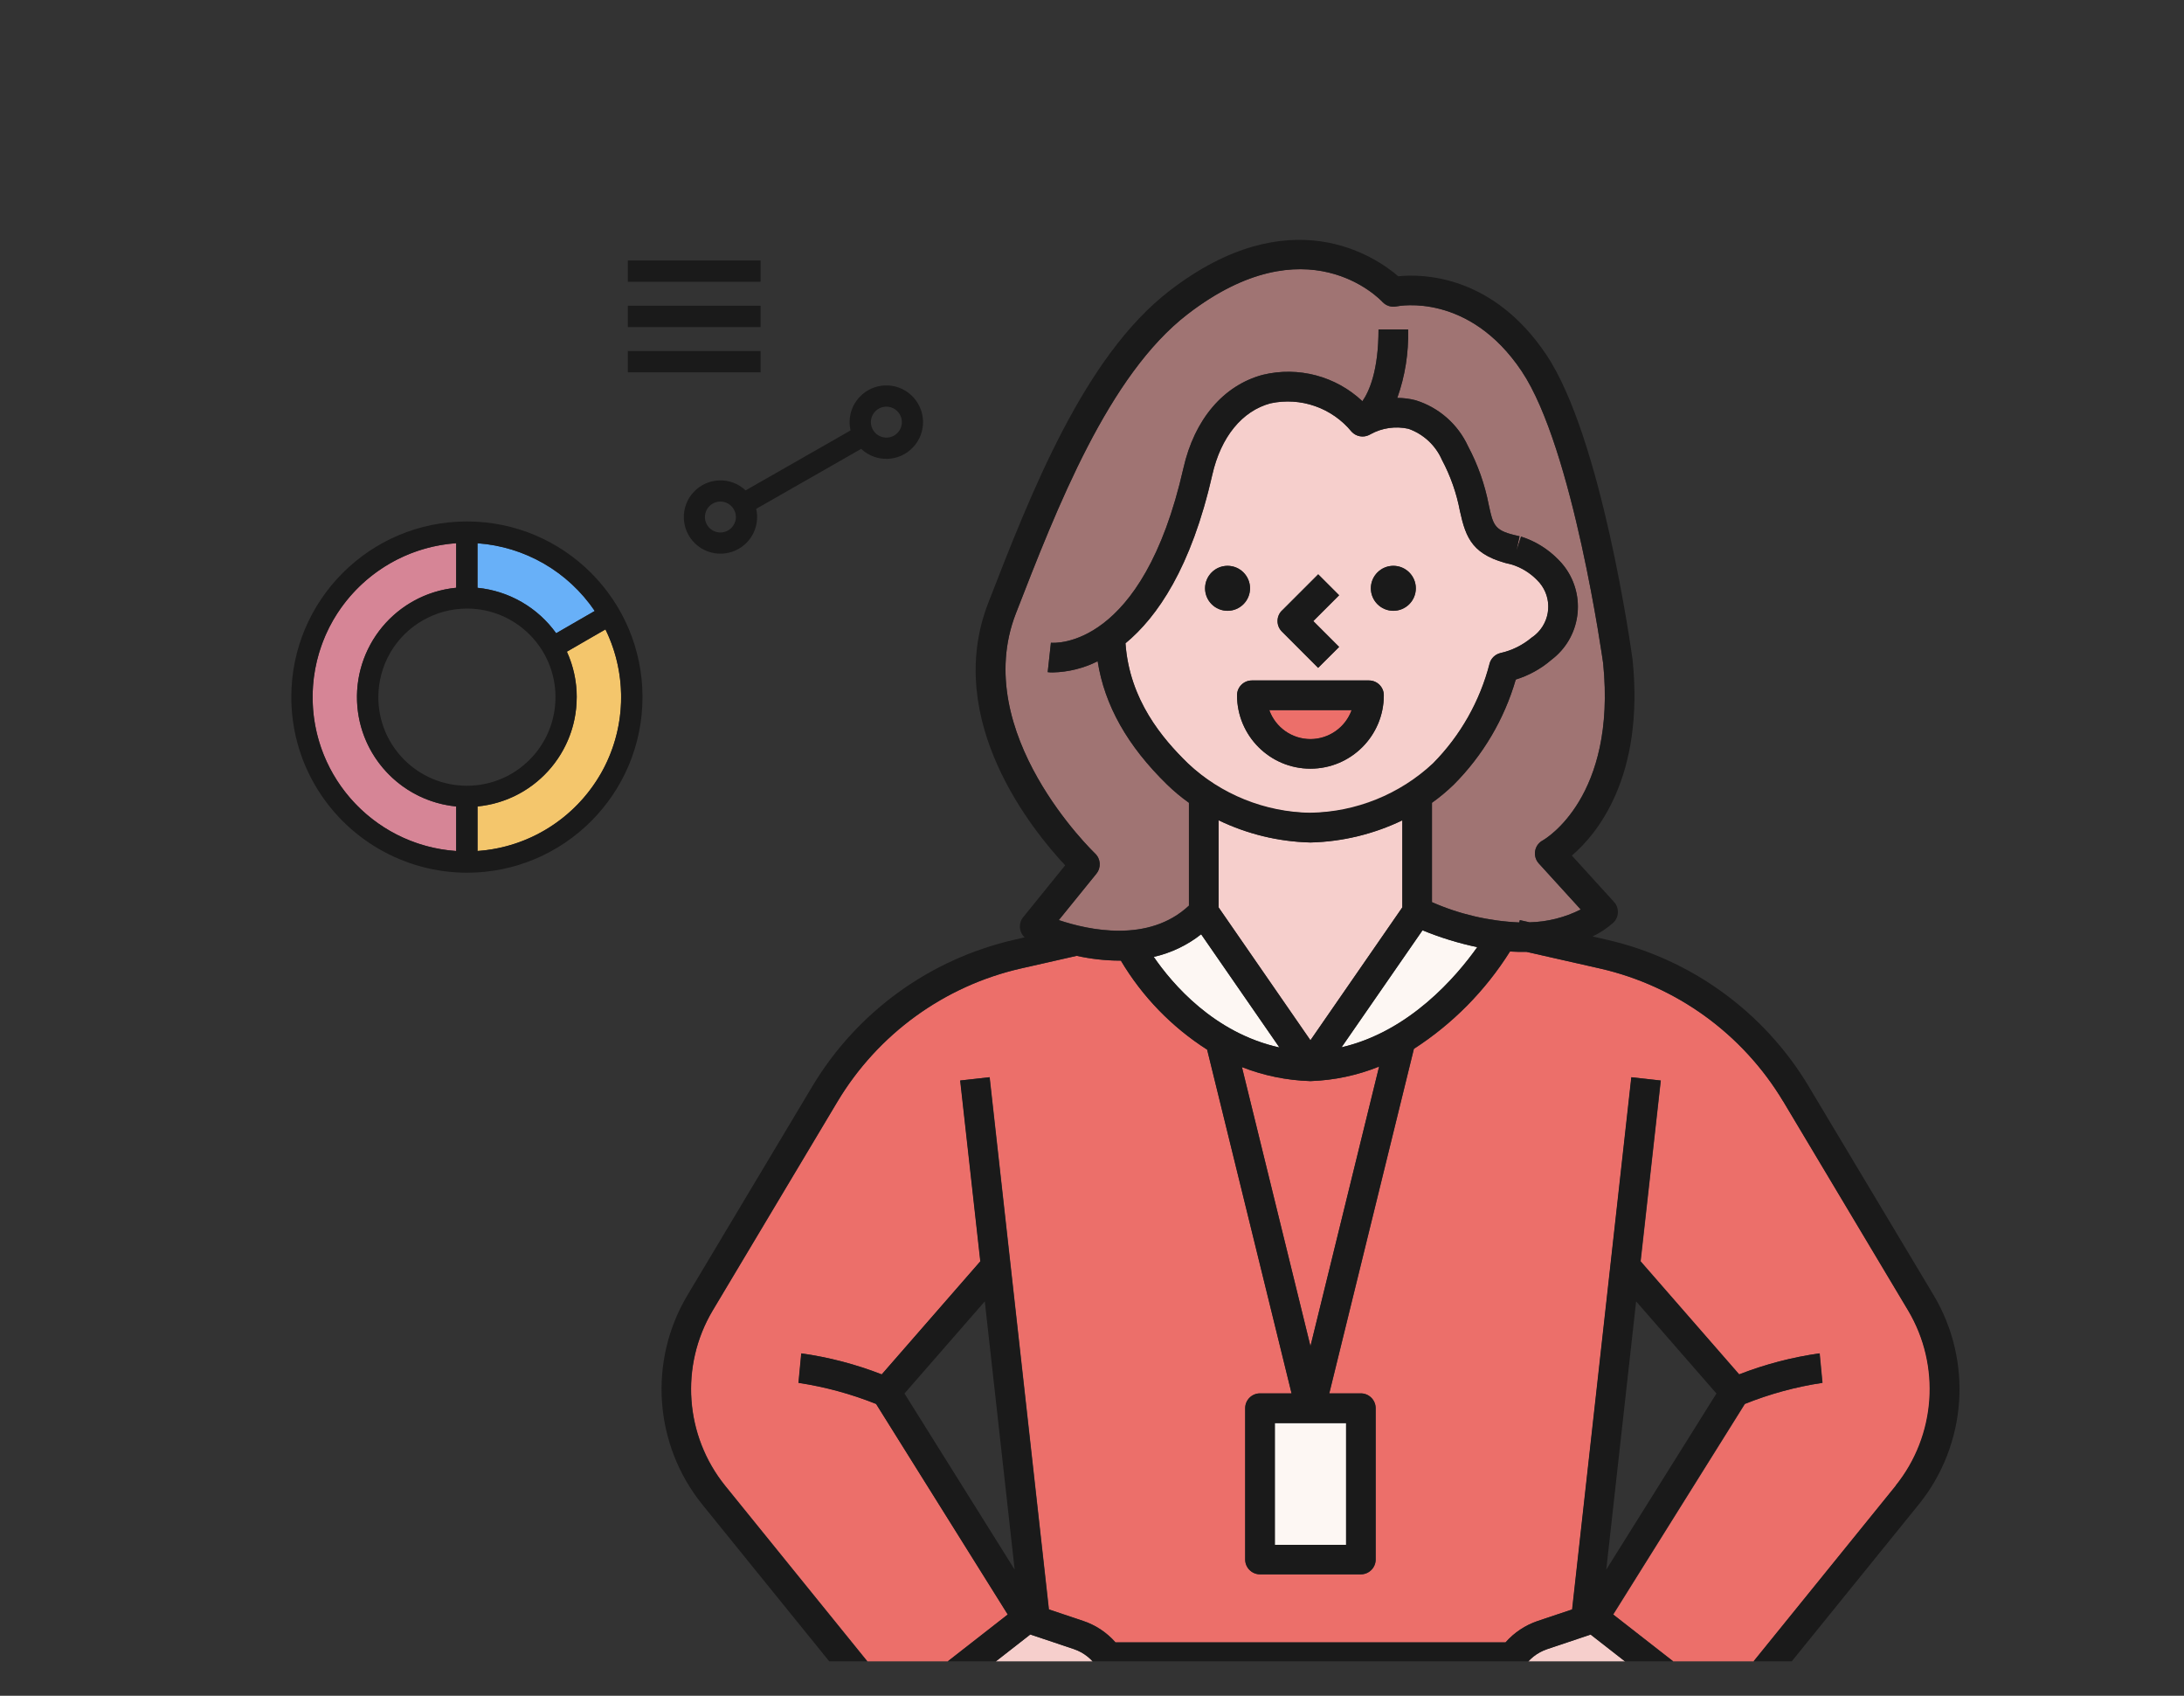
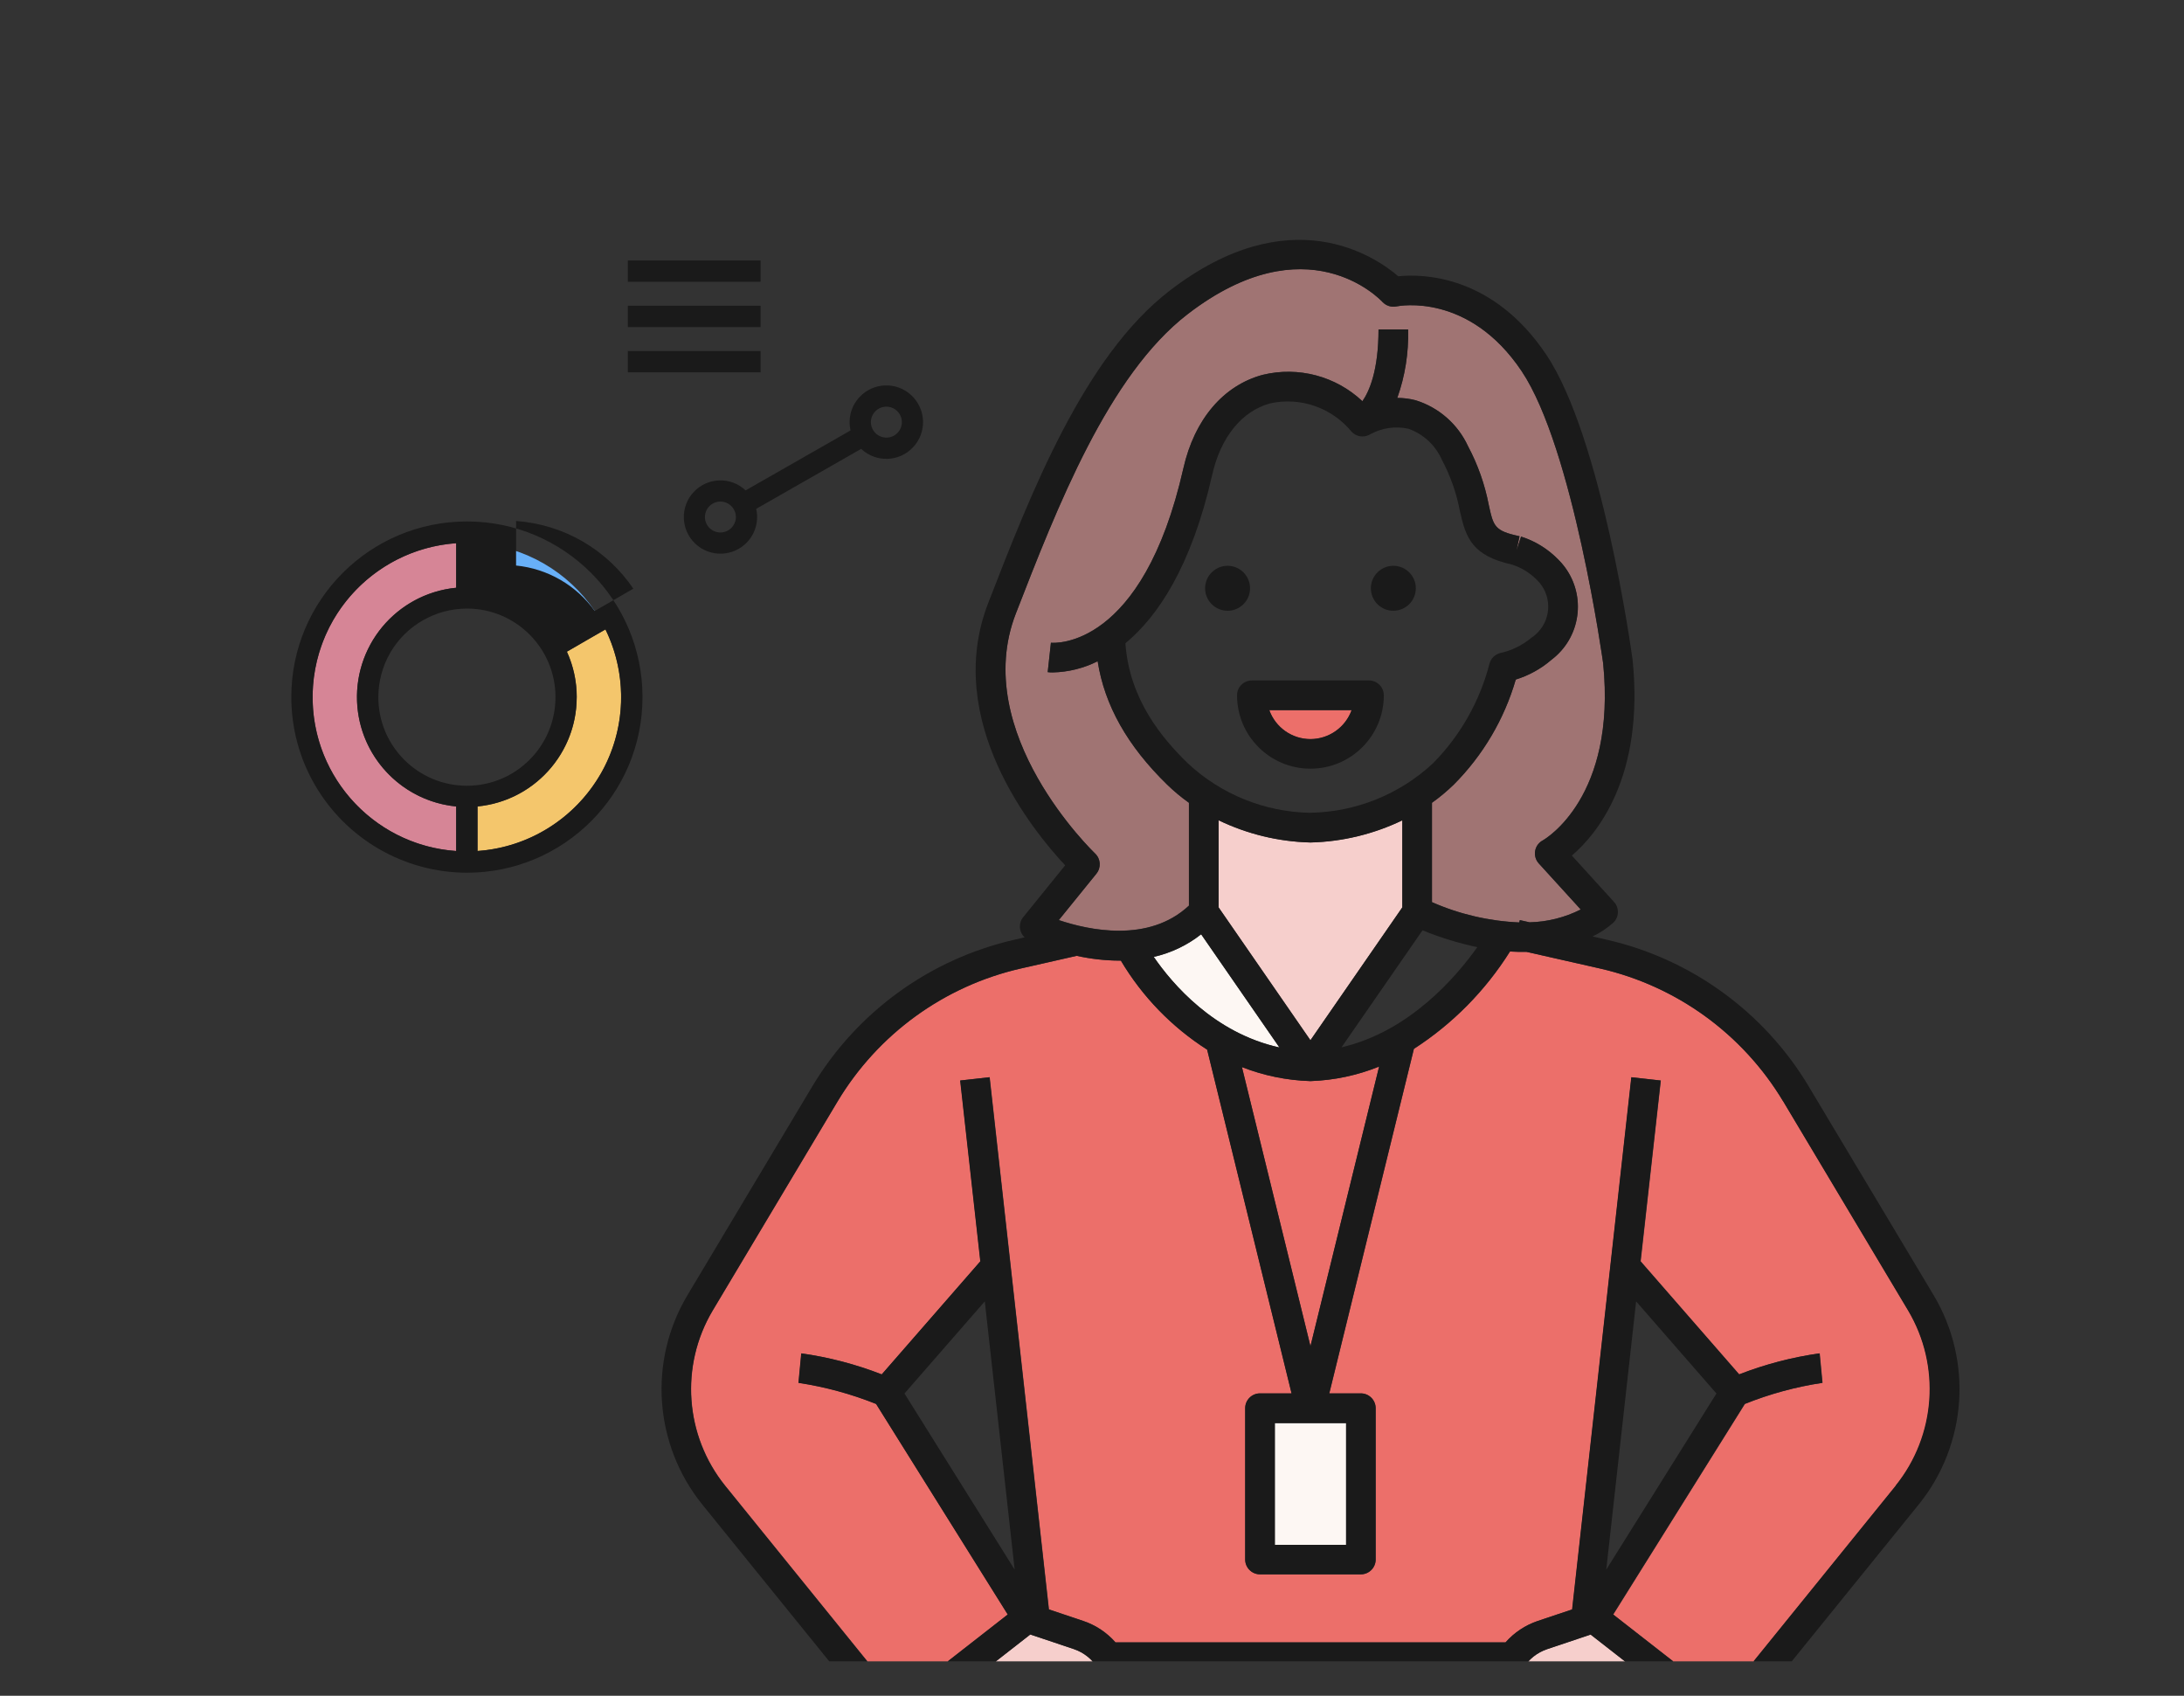
<svg xmlns="http://www.w3.org/2000/svg" id="b" data-name="レイヤー 2" width="318.71" height="247.41" viewBox="0 0 318.71 247.41">
  <rect x="0" y="0" width="318.71" height="247.41" fill="#333333" stroke="none" />
  <defs>
    <style>
      .ai {
        fill: #d68596;
      }

      .ai, .aj, .ak, .al, .am, .an, .ao, .ap, .aq, .ar {
        stroke-width: 0px;
      }

      .aj {
        fill: #1a1a1a;
      }

      .as {
        clip-path: url(#p);
      }

      .ak {
        fill: #fdf7f3;
      }

      .al {
        fill: #ec6f6a;
      }

      .am {
        fill: none;
      }

      .at {
        clip-path: url(#o);
      }

      .au {
        clip-path: url(#n);
      }

      .an {
        fill: #68b0f8;
      }

      .ao {
        fill: #f6cfcc;
      }

      .ap {
        fill: #f4c66c;
      }

      .aq {
        fill: #a07473;
      }

      .ar {
        fill: #f3ba7d;
      }
    </style>
    <clipPath id="n">
      <rect class="am" width="318.71" height="247.41" />
    </clipPath>
    <clipPath id="o">
      <rect class="am" x="8.75" y="5.88" width="361.55" height="236.51" />
    </clipPath>
    <clipPath id="p">
      <rect class="am" x="-19.73" y="5.88" width="425.34" height="473.02" />
    </clipPath>
  </defs>
  <g id="c" data-name="レイヤー 1">
    <g>
      <g id="d" data-name="グループ 5684">
        <g id="e" data-name="グループ 5682">
          <path id="f" data-name="パス 22555" class="ai" d="M54.24,109.73c-4.43-7.67-1.8-17.47,5.87-21.9,1.98-1.14,4.18-1.85,6.46-2.07v-6.5c-12.4.86-21.76,11.62-20.89,24.02.78,11.2,9.69,20.11,20.89,20.89v-6.5c-5.15-.51-9.73-3.47-12.33-7.94" />
          <path id="g" data-name="パス 22556" class="ap" d="M84.16,101.71c0,8.25-6.26,15.15-14.47,15.95v6.5c12.4-.86,21.76-11.6,20.9-24-.2-2.9-.96-5.73-2.23-8.33l-2.26,1.3-3.37,1.95c.95,2.08,1.44,4.34,1.44,6.63" />
          <path id="h" data-name="パス 22557" class="an" d="M81.16,92.39l3.34-1.93,2.29-1.32c-3.89-5.74-10.19-9.39-17.11-9.88v6.5c4.6.46,8.79,2.88,11.48,6.63" />
-           <path id="i" data-name="パス 22563" class="aj" d="M68.13,127.33c14.15,0,25.63-11.47,25.63-25.62,0-14.15-11.47-25.63-25.62-25.63-14.15,0-25.63,11.47-25.63,25.62,0,4.5,1.18,8.93,3.44,12.82,4.59,7.91,13.04,12.79,22.18,12.81M68.13,88.79c7.14,0,12.93,5.78,12.93,12.92,0,7.14-5.78,12.93-12.92,12.93-7.14,0-12.93-5.78-12.93-12.92,0-2.27.6-4.5,1.73-6.47,2.31-3.99,6.58-6.45,11.19-6.46M87.62,112.96c-3.76,6.47-10.47,10.67-17.94,11.2v-6.5c8.81-.86,15.26-8.69,14.4-17.5-.17-1.76-.63-3.47-1.36-5.08l3.37-1.95,2.26-1.3c3.29,6.73,3.02,14.65-.73,21.14M86.79,89.14l-2.29,1.32-3.34,1.93c-2.7-3.76-6.88-6.17-11.48-6.63v-6.5c6.92.5,13.23,4.14,17.11,9.88M48.63,90.46c3.76-6.48,10.48-10.67,17.94-11.21v6.5c-8.81.86-15.26,8.7-14.4,17.51.74,7.62,6.78,13.66,14.4,14.4v6.5c-12.4-.86-21.76-11.6-20.9-24,.24-3.42,1.25-6.74,2.96-9.71" />
+           <path id="i" data-name="パス 22563" class="aj" d="M68.13,127.33c14.15,0,25.63-11.47,25.63-25.62,0-14.15-11.47-25.63-25.62-25.63-14.15,0-25.63,11.47-25.63,25.62,0,4.5,1.18,8.93,3.44,12.82,4.59,7.91,13.04,12.79,22.18,12.81M68.13,88.79c7.14,0,12.93,5.78,12.93,12.92,0,7.14-5.78,12.93-12.92,12.93-7.14,0-12.93-5.78-12.93-12.92,0-2.27.6-4.5,1.73-6.47,2.31-3.99,6.58-6.45,11.19-6.46M87.62,112.96c-3.76,6.47-10.47,10.67-17.94,11.2v-6.5c8.81-.86,15.26-8.69,14.4-17.5-.17-1.76-.63-3.47-1.36-5.08l3.37-1.95,2.26-1.3c3.29,6.73,3.02,14.65-.73,21.14M86.79,89.14c-2.7-3.76-6.88-6.17-11.48-6.63v-6.5c6.92.5,13.23,4.14,17.11,9.88M48.63,90.46c3.76-6.48,10.48-10.67,17.94-11.21v6.5c-8.81.86-15.26,8.7-14.4,17.51.74,7.62,6.78,13.66,14.4,14.4v6.5c-12.4-.86-21.76-11.6-20.9-24,.24-3.42,1.25-6.74,2.96-9.71" />
          <rect id="j" data-name="長方形 718" class="aj" x="91.62" y="38" width="19.37" height="3.11" />
          <rect id="k" data-name="長方形 719" class="aj" x="91.62" y="44.61" width="19.37" height="3.11" />
          <rect id="l" data-name="長方形 720" class="aj" x="91.62" y="51.21" width="19.37" height="3.11" />
          <path id="m" data-name="パス 22564" class="aj" d="M108.8,71.54c-2.15-2.02-5.53-1.92-7.56.23-2.02,2.15-1.92,5.53.23,7.56,2.15,2.02,5.53,1.92,7.56-.23,1.22-1.3,1.72-3.12,1.32-4.86l15.32-8.75c2.15,2.03,5.54,1.93,7.57-.23,2.03-2.15,1.93-5.54-.23-7.57-2.15-2.03-5.54-1.93-7.57.23-1.23,1.3-1.72,3.13-1.32,4.88l-15.32,8.75ZM107.3,76.03c-.33,1.2-1.57,1.91-2.77,1.58-1.2-.33-1.91-1.57-1.58-2.77.33-1.2,1.57-1.91,2.77-1.58.58.16,1.07.54,1.37,1.06.3.52.38,1.14.22,1.71M128.23,59.63c1.08-.62,2.46-.24,3.08.84s.24,2.46-.84,3.08c-1.08.62-2.46.24-3.08-.84-.62-1.07-.25-2.45.82-3.07,0,0,.01,0,.02-.01" />
        </g>
      </g>
      <g class="au">
        <g class="at">
          <g class="as">
            <g id="q" data-name="グループ 5796">
-               <path id="r" data-name="パス 22853" class="ak" d="M215.57,138.19c-2.73-.57-5.41-1.4-7.99-2.46l-11.81,17.07c9.93-2.3,16.78-10.36,19.8-14.61" />
              <path id="s" data-name="パス 22855" class="ao" d="M143.62,254.31c.72-.36,1.59-.28,2.23.22l2.96,2.23c3.81,2.88,9.23,2.12,12.11-1.69,2.14-2.84,2.33-6.7.47-9.73l-1.2-1.96c-.8-1.31-2.04-2.29-3.49-2.78l-6.35-2.13-13.02,10.16c1.31,3.66,2.83,5.05,3.94,5.57.74.36,1.59.4,2.36.11" />
-               <path id="t" data-name="パス 22858" class="ao" d="M217.39,96.8c.21-.75.81-1.33,1.56-1.51,1.69-.37,3.26-1.15,4.58-2.26,2.49-1.65,3.17-5.02,1.52-7.51-.22-.33-.48-.64-.77-.92-1-1.02-2.23-1.78-3.59-2.21-5.79-1.29-6.75-3.82-7.63-7.82-.49-2.61-1.38-5.12-2.62-7.46-.93-2.13-2.71-3.78-4.9-4.55-1.88-.42-3.84-.14-5.52.79-.09.06-.16.09-.21.12h0c-.86.42-1.89.23-2.55-.47-2.86-3.5-7.43-5.1-11.85-4.15-4.15,1.11-7.24,4.91-8.49,10.42-3.07,13.57-8.04,20.77-12.67,24.59.58,8.28,5.41,13.92,9.11,17.52,9.99,9.63,25.8,9.63,35.79,0,3.99-4.04,6.84-9.07,8.25-14.57M187.06,89.09l5.3-5.3,3.05,3.05-3.77,3.77,3.77,3.77-3.06,3.05-5.3-5.3c-.84-.84-.84-2.21,0-3.05M175.85,85.84c0-1.81,1.47-3.28,3.28-3.28s3.28,1.47,3.28,3.28-1.47,3.28-3.28,3.28h0c-1.81,0-3.28-1.47-3.28-3.28M191.23,112.15c-5.91,0-10.7-4.8-10.71-10.71,0-1.19.97-2.16,2.16-2.16h17.1c1.19,0,2.16.97,2.16,2.16h0c0,5.91-4.8,10.7-10.71,10.71M203.33,89.12c-1.81,0-3.28-1.47-3.28-3.28s1.47-3.28,3.28-3.28,3.28,1.47,3.28,3.28h0c0,1.81-1.47,3.28-3.28,3.28" />
              <path id="u" data-name="パス 22859" class="al" d="M191.24,107.84c2.69,0,5.1-1.69,6.01-4.23h-12.02c.91,2.53,3.32,4.23,6.01,4.23" />
              <path id="v" data-name="パス 22860" class="ak" d="M186.71,152.83l-11.42-16.52c-2.03,1.6-4.4,2.73-6.92,3.3,2.69,3.92,8.79,11.11,18.35,13.22" />
              <path id="w" data-name="パス 22861" class="al" d="M201.26,155.61c-3.17,1.28-6.53,2-9.95,2.12h0s-.05,0-.07,0-.05,0-.07,0h0c-3.4-.11-6.76-.8-9.93-2.04l10,40.72,10.02-40.8Z" />
              <path id="x" data-name="パス 22862" class="ao" d="M191.18,122.91c-4.63-.12-9.18-1.23-13.36-3.24v12.71l13.41,19.39,13.41-19.39v-12.71c-4.17,2.01-8.72,3.12-13.36,3.24h-.12" />
              <rect id="y" data-name="長方形 788" class="ak" x="186.03" y="207.63" width="10.4" height="17.76" />
              <path id="z" data-name="パス 22863" class="aq" d="M173.5,132.13v-15.01c-1.12-.8-2.19-1.69-3.18-2.65-5.79-5.64-9.13-11.56-10.14-18-2.03,1.02-4.27,1.58-6.54,1.63-.25,0-.5,0-.75-.04l.47-4.29c.54.05,13.36.9,19.33-25.45,1.61-7.13,5.84-12.1,11.58-13.64,5.19-1.25,10.66.19,14.54,3.85,1-1.43,2.35-4.47,2.35-10.47h4.32c.09,3.4-.44,6.78-1.58,9.99.91,0,1.82.12,2.7.35,3.37,1.05,6.14,3.48,7.62,6.69,1.44,2.69,2.46,5.58,3.03,8.58.69,3.12.83,3.78,4.49,4.56l-.45,2.11.67-2.06c2.05.65,3.9,1.8,5.41,3.33,3.81,3.77,3.85,9.91.08,13.72-.33.34-.69.65-1.07.94-1.51,1.31-3.28,2.28-5.19,2.87-1.68,5.79-4.8,11.06-9.05,15.33-.99.96-2.05,1.85-3.18,2.65v14.5c4.03,1.77,8.35,2.77,12.74,2.96l.08-.34,1.43.32c2.59-.06,5.14-.7,7.46-1.87l-6.12-6.72c-.8-.88-.74-2.25.14-3.05.13-.12.27-.22.42-.3.43-.24,10.8-6.35,8.83-25.87-.03-.24-4.37-31.37-11.89-42.6-7.68-11.47-17.85-9.54-18.28-9.45-.75.15-1.52-.1-2.04-.66-.44-.47-11.08-11.55-28.41,1.78-11.57,8.9-19.06,28.19-25.08,43.68-6.77,17.44,11.38,34.85,11.56,35.02.82.78.91,2.05.2,2.93l-5.49,6.78c4.33,1.46,13.12,3.39,18.99-2.11" />
              <path id="aa" data-name="パス 22864" class="al" d="M260.22,160.68c-5.9-9.83-15.55-16.82-26.72-19.37l-10.73-2.43c-.77.02-1.57,0-2.41-.05-3.58,5.7-8.36,10.55-14.02,14.2l-12.35,50.27h4.61c1.19,0,2.16.97,2.16,2.16h0v22.08c0,1.19-.97,2.16-2.16,2.16h-14.72c-1.19,0-2.16-.97-2.16-2.16h0v-22.08c0-1.19.97-2.16,2.16-2.16h4.61l-12.32-50.15c-5.15-3.29-9.46-7.73-12.59-12.99h-.21c-2.1-.01-4.19-.25-6.24-.7l-8.16,1.85c-11.17,2.55-20.82,9.55-26.72,19.37l-18.24,30.53c-4.79,8.06-4.06,18.25,1.82,25.55l25.3,31.24,15.95-12.45-19.21-30.72c-3.64-1.46-7.45-2.5-11.33-3.08l.41-4.3c4.02.57,7.96,1.6,11.74,3.07l14.39-16.5-2.94-26.38,4.29-.48,8.65,77.65,5.01,1.68c1.82.61,3.44,1.69,4.71,3.13h56.92c1.26-1.44,2.89-2.52,4.71-3.13l5.01-1.68,8.64-77.64,4.29.48-2.94,26.38,14.39,16.5c3.78-1.48,7.72-2.51,11.74-3.07l.41,4.3c-3.88.58-7.69,1.62-11.33,3.08l-19.21,30.72,15.95,12.45,25.3-31.24c5.88-7.3,6.61-17.49,1.82-25.55l-18.25-30.54Z" />
              <path id="ab" data-name="パス 22865" class="ao" d="M225.77,240.61c-1.45.49-2.69,1.47-3.49,2.78l-1.2,1.96c-2.5,4.07-1.22,9.4,2.85,11.89,3.03,1.86,6.89,1.67,9.73-.47l2.96-2.23c.66-.5,1.54-.58,2.28-.21.76.27,1.59.22,2.32-.13,1.1-.51,2.63-1.91,3.94-5.57l-13.02-10.16-6.36,2.13Z" />
              <path id="ac" data-name="パス 22866" class="ar" d="M236.82,259.8l-.55.42c-5.72,4.31-13.85,3.18-18.16-2.54-1.02-1.35-1.77-2.89-2.2-4.53-.81-3.08-.45-6.35,1.01-9.18h-51.37c3.26,6.37.75,14.18-5.63,17.45-4.42,2.27-9.76,1.8-13.72-1.19l-.55-.42c-1.87,6.03-2.9,12.29-3.05,18.6l-2.19,89.98h101.65l-2.19-89.98c-.15-6.31-1.18-12.57-3.05-18.6M211.47,299.04c-15.54-7.42-29.7-17.42-41.9-29.58l3.05-3.06c11.85,11.81,25.61,21.53,40.71,28.74l-1.86,3.89Z" />
-               <path id="ad" data-name="パス 22868" class="aj" d="M192.36,97.44l3.06-3.05-3.77-3.77,3.77-3.77-3.05-3.05-5.3,5.3c-.84.84-.84,2.21,0,3.05l5.29,5.3Z" />
              <path id="ae" data-name="パス 22869" class="aj" d="M182.42,85.83c0-1.81-1.47-3.28-3.28-3.28s-3.28,1.47-3.28,3.28,1.47,3.28,3.28,3.28h0c1.81,0,3.28-1.47,3.28-3.28" />
              <path id="af" data-name="パス 22870" class="aj" d="M203.33,82.55c-1.81,0-3.28,1.47-3.28,3.28s1.47,3.28,3.28,3.28c1.81,0,3.28-1.47,3.28-3.28h0c0-1.81-1.47-3.28-3.28-3.28" />
              <path id="ag" data-name="パス 22872" class="aj" d="M263.93,158.47c-6.51-10.84-17.15-18.56-29.47-21.37l-2.05-.47c1.1-.53,2.13-1.21,3.04-2.03.83-.81.87-2.14.09-3l-6.16-6.77c3.69-3.16,10.6-11.49,8.86-28.59-.18-1.32-4.51-32.44-12.59-44.49-7.85-11.72-18.15-11.8-21.6-11.44-3.32-2.86-15.77-11.43-33.35,2.09-12.52,9.63-20.26,29.54-26.48,45.55-6.7,17.24,6.67,33.46,11.22,38.3l-6.13,7.57c-.72.88-.62,2.18.22,2.94l-1.51.35c-12.32,2.81-22.97,10.53-29.47,21.37l-18.25,30.52c-5.72,9.62-4.85,21.77,2.17,30.49l26.63,32.89c.74.92,2.08,1.07,3.01.35l1.68-1.31c1,2.93,3.08,5.37,5.83,6.8.59.26,1.21.44,1.85.54-1.95,6.35-3.02,12.93-3.18,19.56l-2.25,92.2c-.03,1.19.91,2.18,2.11,2.21.02,0,.03,0,.05,0h14.39l7.57,62.4-4.98,18.78c-10.85.37-15.48,4.41-17.45,7.82-2.24,4.16-2.15,9.18.23,13.26.97,2.17,3.02,3.67,5.38,3.94h19.87c.61,0,1.2-.26,1.61-.72l5.51-6.14v4.71c0,1.19.97,2.16,2.16,2.16h10.02c1.19,0,2.16-.97,2.16-2.16v-104.06h13.14v104.03c0,1.19.97,2.16,2.16,2.16h10.02c1.19,0,2.16-.97,2.16-2.16v-4.71l5.51,6.14c.41.46,1,.72,1.61.72h19.87c2.36-.27,4.41-1.77,5.38-3.94,2.38-4.08,2.47-9.1.24-13.26-1.97-3.41-6.6-7.45-17.45-7.82l-4.98-18.78,7.57-62.4h14.39c1.19,0,2.16-.97,2.16-2.16,0-.02,0-.03,0-.05l-2.25-92.2c-.16-6.64-1.23-13.22-3.18-19.56.64-.1,1.26-.27,1.85-.53,2.75-1.43,4.84-3.86,5.83-6.79l1.68,1.31c.93.72,2.27.57,3.01-.35l26.63-32.89c7.02-8.71,7.89-20.87,2.17-30.49l-18.26-30.51ZM160.01,127.46c.71-.88.62-2.16-.2-2.93-.18-.18-18.34-17.58-11.56-35.02,6.02-15.5,13.51-34.79,25.08-43.68,17.33-13.34,27.97-2.25,28.41-1.78.52.56,1.29.81,2.04.66.43-.09,10.59-2.02,18.28,9.45,7.52,11.22,11.85,42.36,11.89,42.6,1.97,19.52-8.39,25.63-8.83,25.87-1.05.57-1.43,1.88-.86,2.93.08.15.18.29.3.42l6.12,6.72c-2.32,1.17-4.86,1.81-7.46,1.87l-1.43-.32-.08.34c-4.39-.19-8.71-1.19-12.74-2.96v-14.5c1.12-.8,2.19-1.69,3.18-2.65,4.26-4.27,7.37-9.54,9.05-15.33,1.91-.59,3.68-1.57,5.19-2.87,4.29-3.22,5.15-9.3,1.93-13.59-.29-.38-.6-.74-.94-1.07-1.5-1.54-3.36-2.68-5.41-3.33l-.67,2.06.45-2.11c-3.66-.78-3.81-1.43-4.49-4.56-.58-3-1.6-5.89-3.03-8.58-1.48-3.21-4.25-5.64-7.62-6.69-.88-.24-1.79-.35-2.7-.35,1.14-3.2,1.67-6.59,1.58-9.99h-4.32c0,6-1.36,9.05-2.35,10.47-3.89-3.66-9.36-5.11-14.55-3.85-5.75,1.54-9.97,6.51-11.58,13.64-5.97,26.35-18.78,25.51-19.33,25.45l-.47,4.29c.25.03.5.04.75.04,2.27-.05,4.51-.61,6.54-1.63,1.01,6.44,4.35,12.36,10.14,18,.99.96,2.05,1.85,3.18,2.65v15.01c-5.87,5.5-14.66,3.57-18.99,2.11l5.49-6.77ZM191.24,118.59c-6.65-.11-13.03-2.68-17.9-7.22-3.69-3.6-8.52-9.24-9.11-17.52,4.63-3.82,9.6-11.03,12.67-24.59,1.25-5.51,4.34-9.3,8.49-10.42,4.42-.95,8.99.66,11.85,4.15.65.7,1.69.89,2.55.46h0s.12-.05.21-.11c1.68-.92,3.65-1.2,5.52-.79,2.19.77,3.97,2.42,4.9,4.55,1.25,2.34,2.13,4.86,2.62,7.46.88,4,1.84,6.53,7.63,7.82,1.36.44,2.59,1.2,3.59,2.21,2.16,2.07,2.24,5.49.17,7.66-.28.29-.58.55-.92.77-1.32,1.11-2.9,1.89-4.58,2.26-.75.19-1.35.77-1.56,1.51-1.41,5.5-4.26,10.53-8.25,14.57-4.87,4.54-11.25,7.11-17.9,7.22M204.64,119.67v12.72l-13.41,19.39-13.4-19.39v-12.71c4.17,2.01,8.72,3.12,13.36,3.24h.12c4.63-.12,9.18-1.23,13.36-3.24M186.71,152.83c-9.56-2.11-15.65-9.3-18.35-13.22,2.52-.57,4.89-1.7,6.92-3.3l11.43,16.52ZM191.16,157.73h0s.05,0,.07,0,.05,0,.07,0h0c3.42-.12,6.78-.84,9.95-2.12l-10.02,40.8-10-40.72c3.17,1.24,6.53,1.93,9.93,2.04M195.77,152.8l11.82-17.07c2.58,1.06,5.26,1.88,7.99,2.46-3.01,4.25-9.87,12.31-19.8,14.61M141.27,254.2c-1.1-.51-2.63-1.91-3.94-5.57l13.02-10.16,6.35,2.13c1.45.49,2.69,1.47,3.49,2.78l1.2,1.96c2.5,4.07,1.22,9.4-2.85,11.89-3.03,1.86-6.89,1.67-9.73-.47l-2.96-2.23c-.64-.5-1.51-.59-2.23-.22-.77.29-1.62.25-2.36-.11M180.35,474.58h-5.71v-8.2c0-1.19-.97-2.16-2.16-2.16-.61,0-1.2.26-1.61.72l-8.63,9.64h-18.88c-.88-.15-3.27-3.37-2.92-7.43.37-3.43,2.74-6.31,6.04-7.32,2.19,4.19,6.53,6.81,11.26,6.79h.5c4.36.01,8.42-2.23,10.74-5.92l11.36-17.97v31.85ZM180.35,434.64l-15.01,23.75c-1.53,2.44-4.21,3.91-7.09,3.91h-.51c-2.78.01-5.37-1.36-6.94-3.65,1.98-.32,3.99-.48,6-.47,0,0,.02,0,.03,0,.98,0,1.84-.66,2.09-1.61l5.5-20.75c.07-.27.09-.54.06-.81l-7.56-62.29h23.42v61.93ZM235.99,459.82c3.3,1.02,5.67,3.9,6.04,7.32.35,4.07-2.04,7.28-2.89,7.43h-18.91l-8.63-9.64c-.8-.89-2.16-.96-3.05-.17-.46.41-.72.99-.72,1.61v8.2h-5.7v-31.85l11.36,17.97c2.32,3.69,6.38,5.93,10.74,5.92h.5c4.73.02,9.07-2.6,11.26-6.79M217.98,435.01c-.03.27-.01.55.06.81l5.5,20.75c.25.95,1.11,1.61,2.09,1.61,0,0,.02,0,.03,0,2.01-.01,4.02.14,6,.47-1.56,2.29-4.16,3.66-6.94,3.65h-.5c-2.88,0-5.56-1.47-7.09-3.91l-15.01-23.75v-61.93h23.42l-7.56,62.29ZM242.07,368.39h-101.66l2.19-89.98c.15-6.31,1.18-12.57,3.05-18.6l.55.42c5.71,4.32,13.84,3.19,18.15-2.52,3-3.97,3.47-9.31,1.19-13.73h51.36c-3.27,6.37-.75,14.18,5.62,17.44,1.83.94,3.86,1.43,5.91,1.43,2.82,0,5.57-.92,7.82-2.62l.55-.42c1.87,6.03,2.9,12.29,3.05,18.6l2.2,89.98ZM241.21,254.21c-.72.35-1.56.4-2.32.13-.74-.37-1.62-.29-2.28.21l-2.96,2.23c-3.81,2.88-9.23,2.12-12.11-1.69-2.14-2.84-2.33-6.7-.47-9.73l1.2-1.96c.8-1.31,2.04-2.29,3.49-2.78l6.35-2.13,13.02,10.16c-1.31,3.66-2.83,5.05-3.94,5.57M276.64,216.76l-25.3,31.24-15.95-12.45,19.21-30.72c3.64-1.46,7.45-2.5,11.33-3.08l-.41-4.3c-4.02.57-7.96,1.6-11.74,3.07l-14.39-16.5,2.95-26.37-4.29-.48-8.64,77.65-5.01,1.68c-1.82.61-3.44,1.69-4.71,3.13h-56.92c-1.26-1.44-2.89-2.52-4.71-3.13l-5.01-1.68-8.65-77.65-4.29.48,2.94,26.38-14.39,16.5c-3.78-1.48-7.72-2.51-11.74-3.07l-.41,4.3c3.88.59,7.68,1.62,11.33,3.08l19.21,30.72-15.95,12.45-25.3-31.24c-5.88-7.3-6.61-17.49-1.82-25.55l18.24-30.53c5.9-9.83,15.55-16.84,26.73-19.39l8.16-1.85c2.05.45,4.14.69,6.24.7h.21c3.12,5.25,7.43,9.7,12.59,12.99l12.32,50.15h-4.61c-1.19,0-2.16.97-2.16,2.16v22.08c0,1.19.97,2.16,2.16,2.16h14.72c1.19,0,2.16-.97,2.16-2.16v-22.08c0-1.19-.97-2.16-2.16-2.16h-4.61l12.35-50.27c5.66-3.65,10.44-8.5,14.02-14.2.84.05,1.64.07,2.41.05l10.73,2.43c11.17,2.55,20.82,9.55,26.72,19.37l18.24,30.53c4.79,8.06,4.06,18.25-1.82,25.55M234.4,229.01l4.36-39.14,11.72,13.44-16.08,25.7ZM148.07,229.01l-16.08-25.7,11.72-13.44,4.36,39.14ZM196.44,225.39h-10.4v-17.76h10.4v17.76Z" />
              <path id="ah" data-name="パス 22873" class="aj" d="M199.78,99.28h-17.1c-1.19,0-2.16.97-2.16,2.16h0c0,5.91,4.79,10.71,10.71,10.71s10.71-4.79,10.71-10.71c0-1.19-.97-2.16-2.16-2.16h0M191.23,107.83c-2.69,0-5.1-1.69-6.01-4.23h12.02c-.91,2.53-3.32,4.22-6.01,4.23" />
            </g>
          </g>
        </g>
      </g>
    </g>
  </g>
</svg>